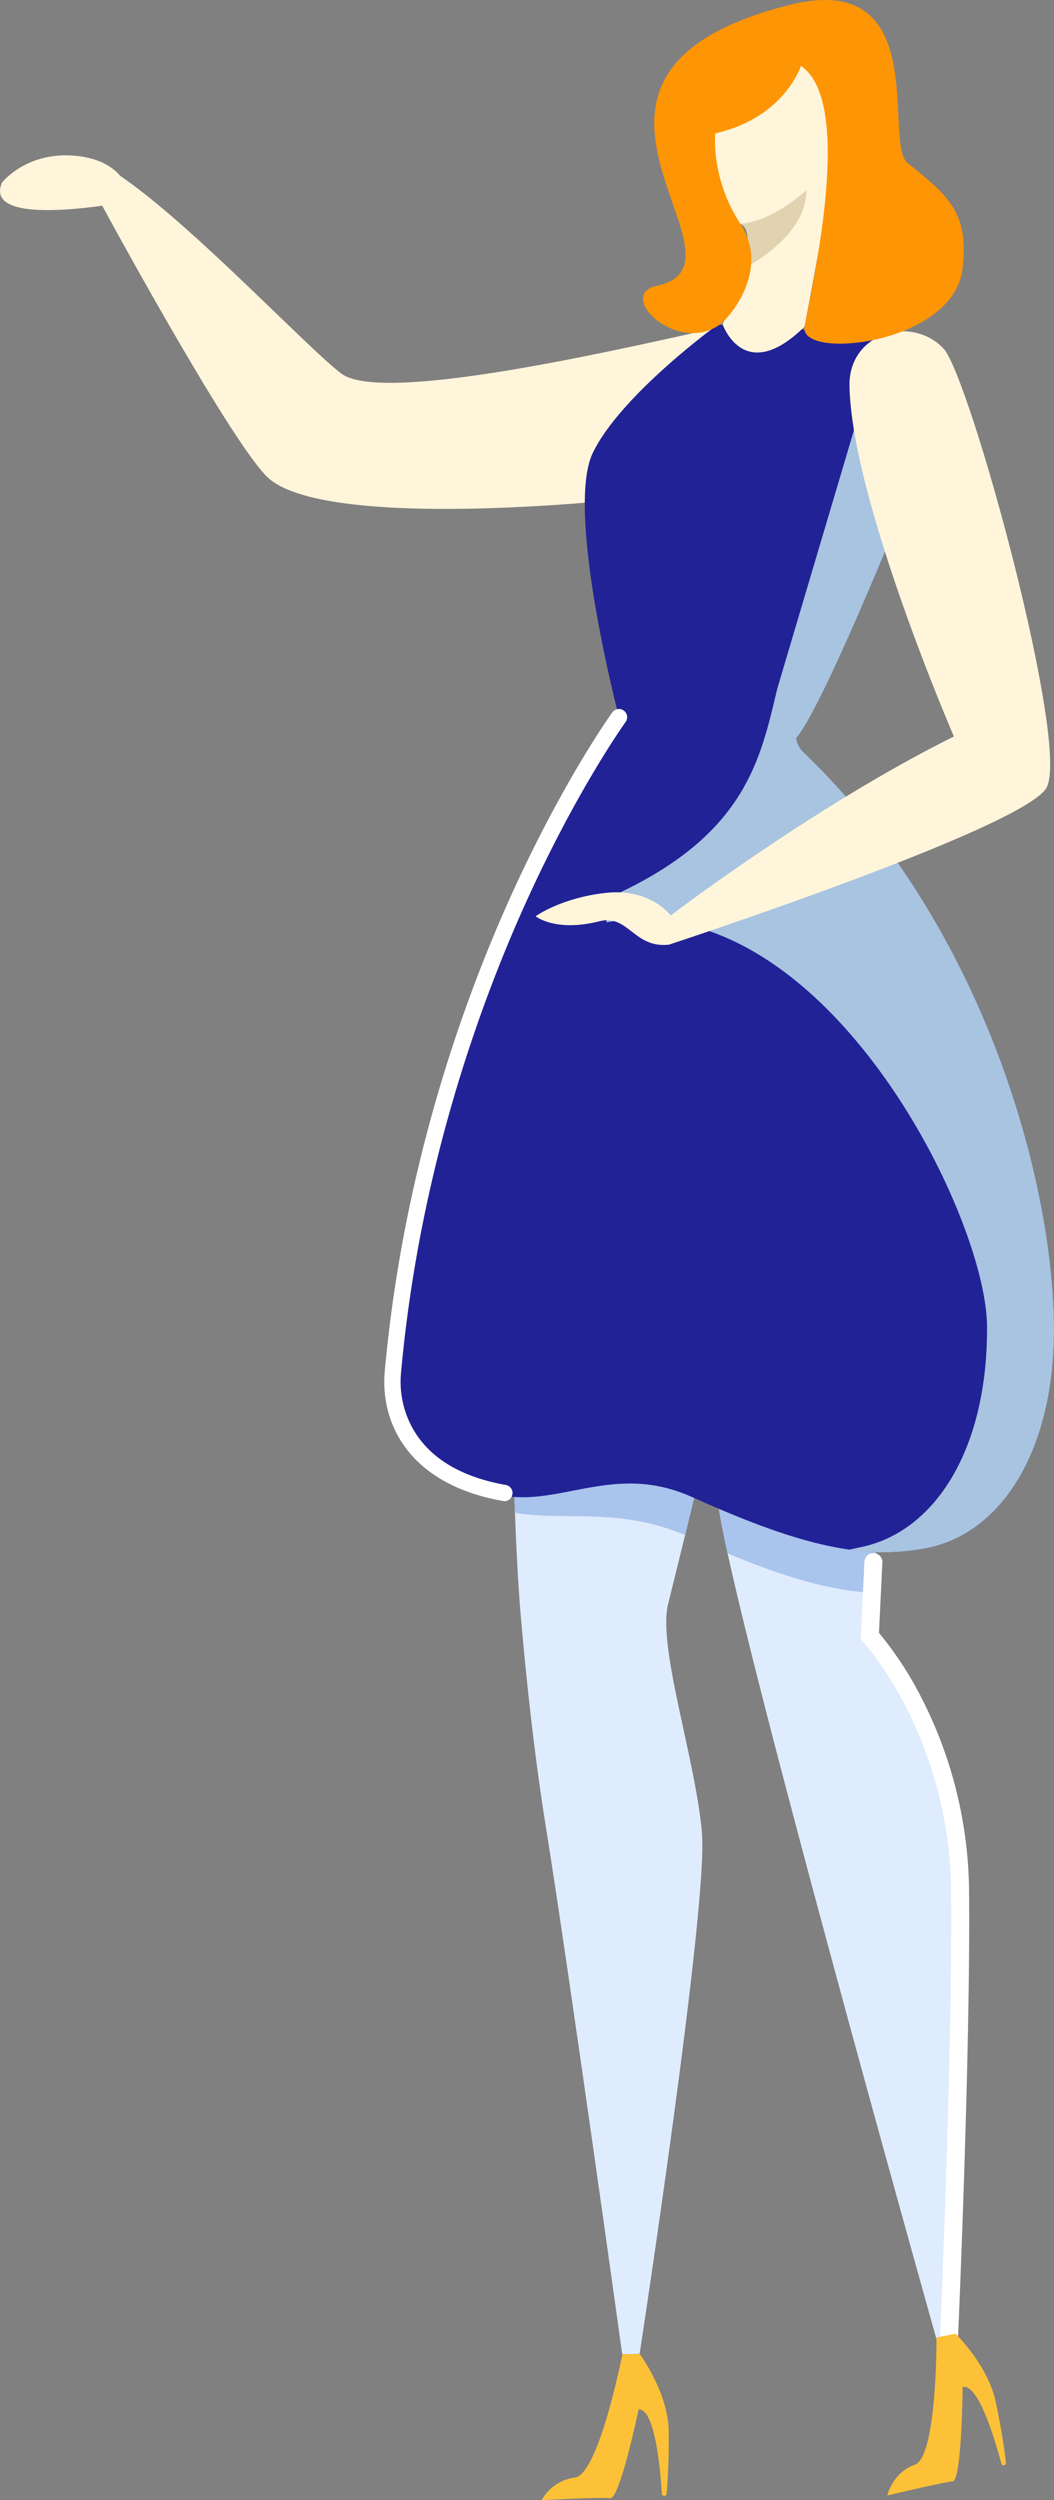
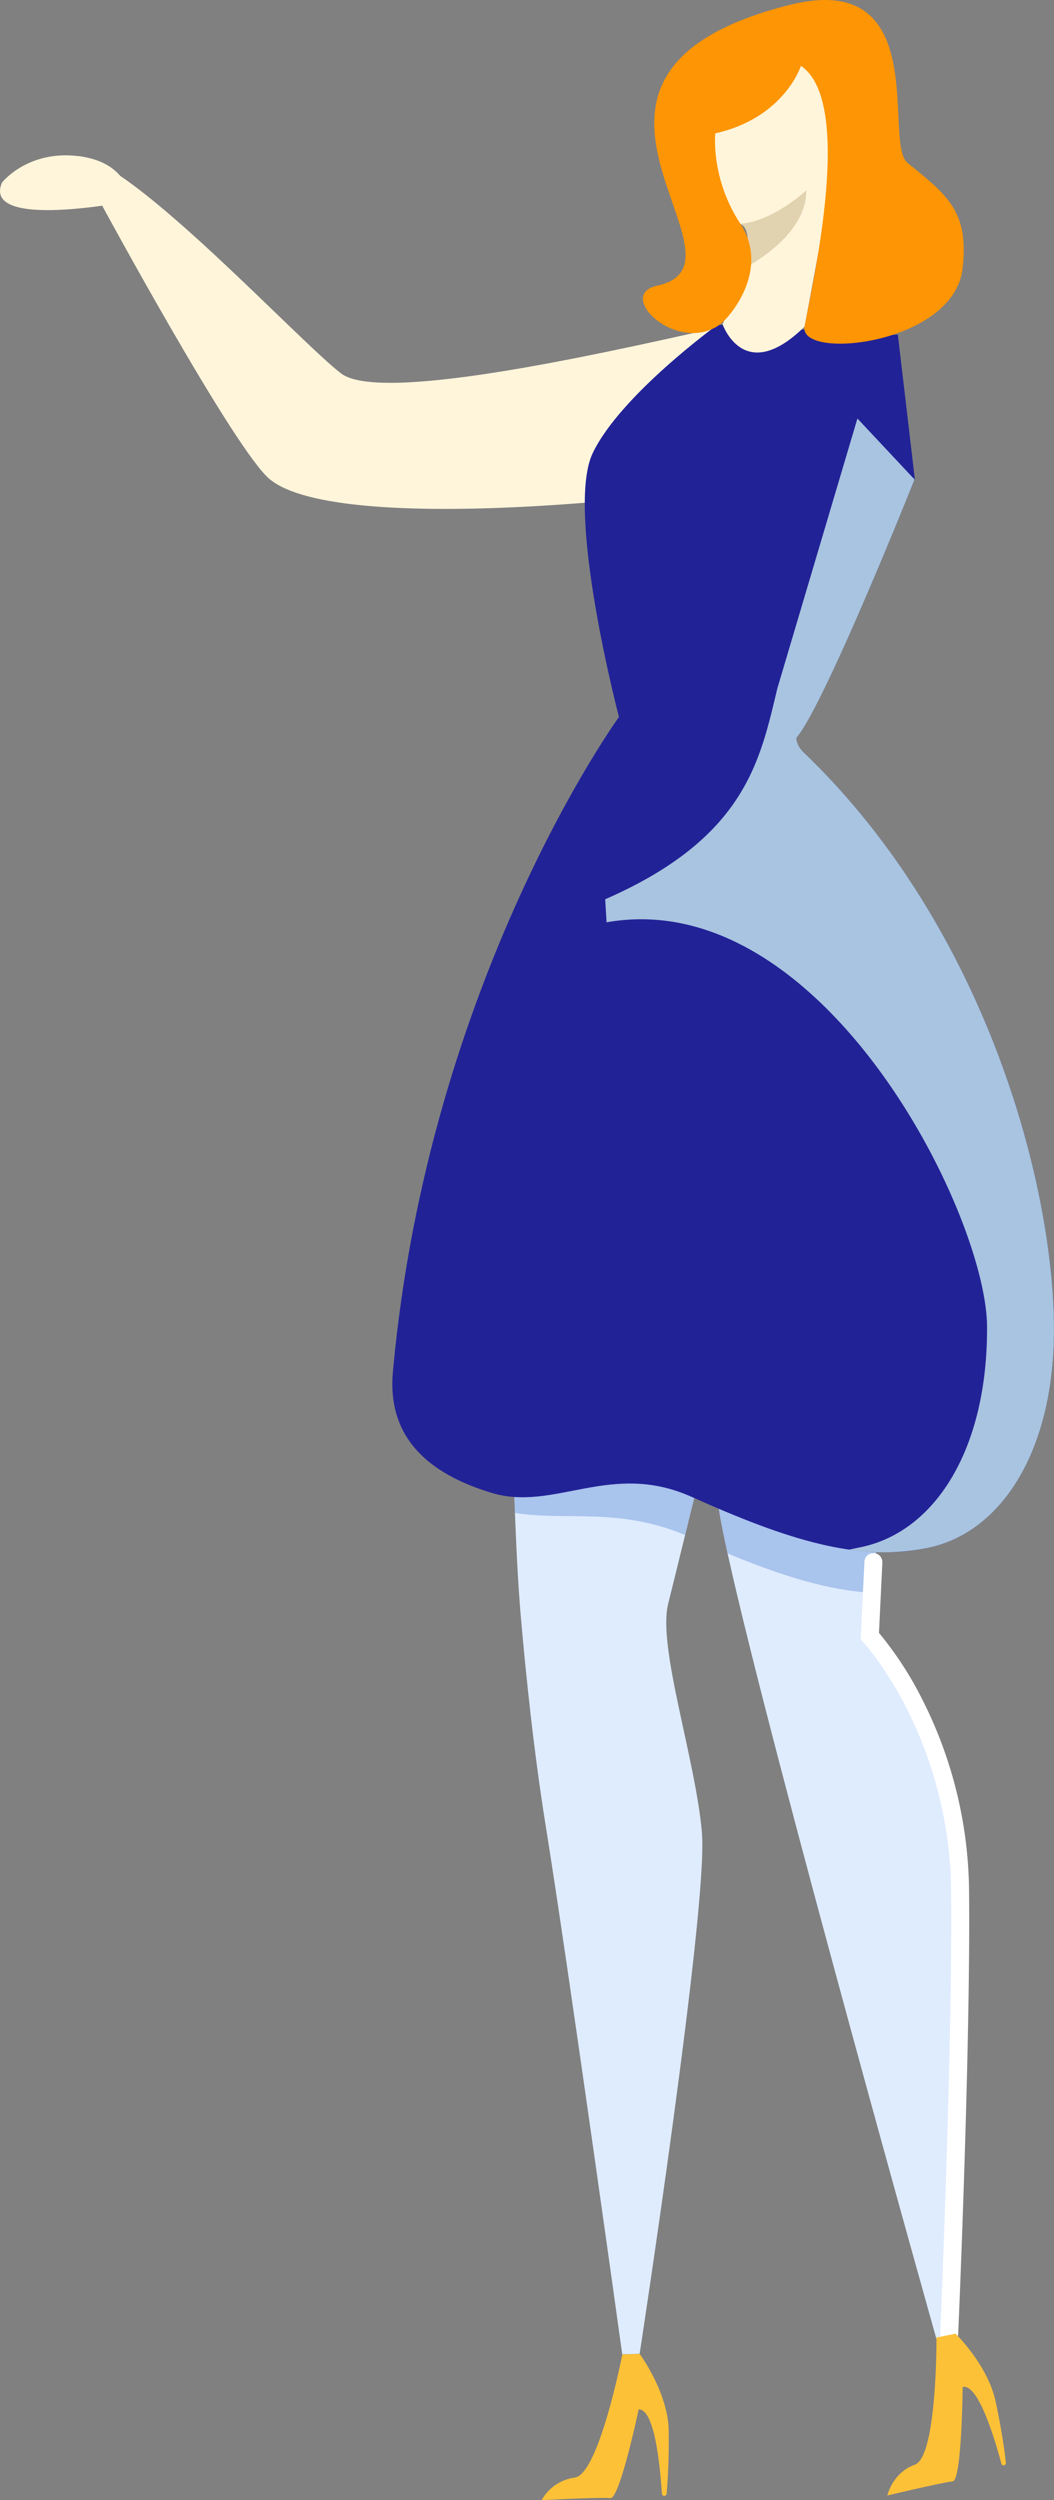
<svg xmlns="http://www.w3.org/2000/svg" viewBox="0 0 435.68 1032.94">
  <rect x="0" y="0" width="435.68" height="1032.94" fill="#808080" stroke="none" />
  <g id="Layer_2" data-name="Layer 2">
    <g id="Layer_1-2" data-name="Layer 1">
      <path d="M42.16,84.84s51.7,95.41,68,111.93c25.29,25.64,178.41,8,203.37,1.71,15.1-3.82,10.81-25.21,5.06-41.51-4.22-12-12.95-23.61-25.11-20.89C244.69,147,157,166.49,141,154.3,123.1,140.57,55.15,66.83,32.58,64.52Z" fill="#fff5db" fill-rule="evenodd" />
      <path d="M290.16,757.62c2.53,30.67-25.76,214.89-25.76,214.89l-7.19.21S235,812.91,225.59,754.48c-4.89-30.37-8.23-62.62-10.31-86.6-1.22-14-2-31.68-2.42-42.79-.24-6.46-.36-10.7-.36-10.7l84.44-36.23c-.17.52-7.6,30.94-13.75,56.05-2.92,11.93-5.56,22.66-7,28.42-4.47,18,11.44,64.31,14,95M390.78,966.48l-3.26,1.45s-68.74-244.12-86.76-326.11c-3-13.73-4.61-22.91-4.22-25.64,6.2-43.22,67.81-5.51,67.81-5.51l-3.49,47.44L359.54,676s24.28,20,33.79,72.37c11.47,63.21-2.55,218.16-2.55,218.16" fill="#dfecfe" fill-rule="evenodd" />
      <path d="M296.94,578.16c-.17.52-7.6,30.94-13.75,56.05-27.85-11.53-48.65-5.73-70.33-9.12-.24-6.46-.36-10.7-.36-10.7l84.44-36.23Zm67.41,32.51-3.49,47.44c-18.16-.92-37.49-6.89-60.1-16.29-3-13.73-4.61-22.91-4.22-25.64,6.2-43.22,67.81-5.51,67.81-5.51" fill="#a9c4ed" fill-rule="evenodd" />
      <path d="M383.85,639.46c-28.8,6.14-58.34-3.23-97.94-21-33.4-15-56.63,6.21-82.71-1.66-35.79-10.8-42.48-31.4-40.79-50.05,14.72-162.17,93.44-270.51,93.44-270.51S233.53,211.2,245,187.21s51.65-53.08,51.65-53.08l32.85,1.73c27.78,3.62,41.63,2.36,41.63,2.36l7,59.56-.3.77c-3.59,8.95-37.55,93.35-48.71,106.37,0,0,0,3.05,3.2,6.11,73.76,70.59,103,175.61,103.31,237.27.29,50.86-21.51,84.7-51.83,91.16" fill="#222297" fill-rule="evenodd" />
-       <path d="M208.53,620.22a3,3,0,0,1-.59-.06c-39-6.86-50.84-32.23-48.89-53.67,7.65-84.25,32.79-153.72,52.53-197.17,21.41-47.12,41.34-74.75,41.54-75a3.38,3.38,0,0,1,5.46,4c-.19.27-19.8,27.48-40.94,74-19.49,42.94-44.31,111.59-51.87,194.8a39.51,39.51,0,0,0,7.48,27.17c7.38,9.88,19.44,16.36,35.86,19.25a3.38,3.38,0,0,1-.58,6.7" fill="#fff" fill-rule="evenodd" />
      <path d="M250.73,381.07C339.89,365.31,407.73,501.47,408,548c.3,50.86-21.51,84.7-51.82,91.16L351,640.25a92.3,92.3,0,0,0,32.83-.79c30.32-6.46,52.12-40.3,51.83-91.16-.36-61.65-29.55-166.68-103.31-237.27-3.2-3.06-3.2-6.11-3.2-6.11,11.16-13,45.12-97.42,48.7-106.37v0a.87.87,0,0,0-.43-1.11l-23-24.53L321.35,284.33c-7.14,29.5-12.86,61.73-71.19,87.22l.57,9.52Z" fill="#a8c4e0" fill-rule="evenodd" />
-       <path d="M276.75,390.22s145.43-47.75,155.73-64.59S400.79,155.4,390,144c-13.28-14-39.27-6.55-38.86,15.46.9,47.23,43.16,144.84,43.16,144.84-57.4,28.44-117.07,73.95-117.07,73.95s-8.28-11.39-26.83-9.34-29,9.65-29,9.65,8.2,6.71,26.45,2.05c11.93-3,14.2,11.47,28.95,9.66" fill="#fff5db" fill-rule="evenodd" />
      <path d="M264.4,972.51s11.7,15.88,12,31.52a261.62,261.62,0,0,1-.86,26.44,1,1,0,0,1-1.93,0c-.92-14.07-3.35-35.18-9.62-35,0,0-7.82,37.13-11.71,36.68s-28.39.82-28.39.82a18.56,18.56,0,0,1,13.76-9.34c9.92-1.41,19.6-50.88,19.6-50.88l7.19-.21Z" fill="#fcc137" fill-rule="evenodd" />
      <path d="M392.37,967.91h-.17a3.71,3.71,0,0,1-3.54-3.88c0-1.16,5.13-117.51,4.49-182.68a170.91,170.91,0,0,0-18.37-75.53c-8.91-17.5-17.86-27.24-17.95-27.34l-1.07-1.14.08-1.57,1.48-30.48a3.71,3.71,0,1,1,7.41.36l-1.4,29a144.38,144.38,0,0,1,17.93,27.56,178.33,178.33,0,0,1,19.31,79.1c.65,65.37-4.44,181.91-4.5,183.08a3.71,3.71,0,0,1-3.7,3.55" fill="#fff" fill-rule="evenodd" />
      <path d="M395,964.2S408.23,977.09,411.5,992c1.31,6,3.39,16.87,4.27,25.47a.94.94,0,0,1-1.85.35c-3.6-13.29-10-33-16-31.6,0,0-.33,38.69-4.13,39s-27,5.83-27,5.83,2.14-9.44,11.37-12.73,8.95-52.55,8.95-52.55L395,964.2Z" fill="#fcc137" fill-rule="evenodd" />
      <path d="M347.88,49.91c-.41,5.9-15.31,85.05-15.31,85.05-25.1,24.61-33.88-1-33.88-1s6.67-14.65,8.78-23c2-8.08,2.92-16.49-1.42-18.46-5.94-2.68-12.82-28.22-11.95-43s14.29-34.21,27.65-37.88,27.15,24,26.13,38.31" fill="#fff5db" fill-rule="evenodd" />
      <path d="M333.3,78.62c.15,17.38-20.36,29.4-25.83,32.31,2-8.08,2.92-16.49-1.42-18.46,13.54-1,27.25-13.85,27.25-13.85" fill="#e1d3b0" fill-rule="evenodd" />
      <path d="M331.07,27.21S324.3,48.67,295.66,55.1c0,0-2,18.54,10.39,37.37s-4.22,38.75-8.84,41.87c-17.73,12-43-12.56-25.58-16.3C316,108.52,212.12,31,326.17,2.08,385.91-13,364.84,59,375.12,67.3,392,80.88,400.57,87.7,397.88,111c-3.63,31.42-67.95,38.12-65.29,23.86,3.65-19.51,20.42-92.92-1.52-107.63" fill="#fe9504" fill-rule="evenodd" />
      <path d="M.81,75.44s10.6-13.58,31.77-10.92S54,83.05,54,83.05-7.7,95.36.81,75.44" fill="#fff5db" fill-rule="evenodd" />
    </g>
  </g>
</svg>